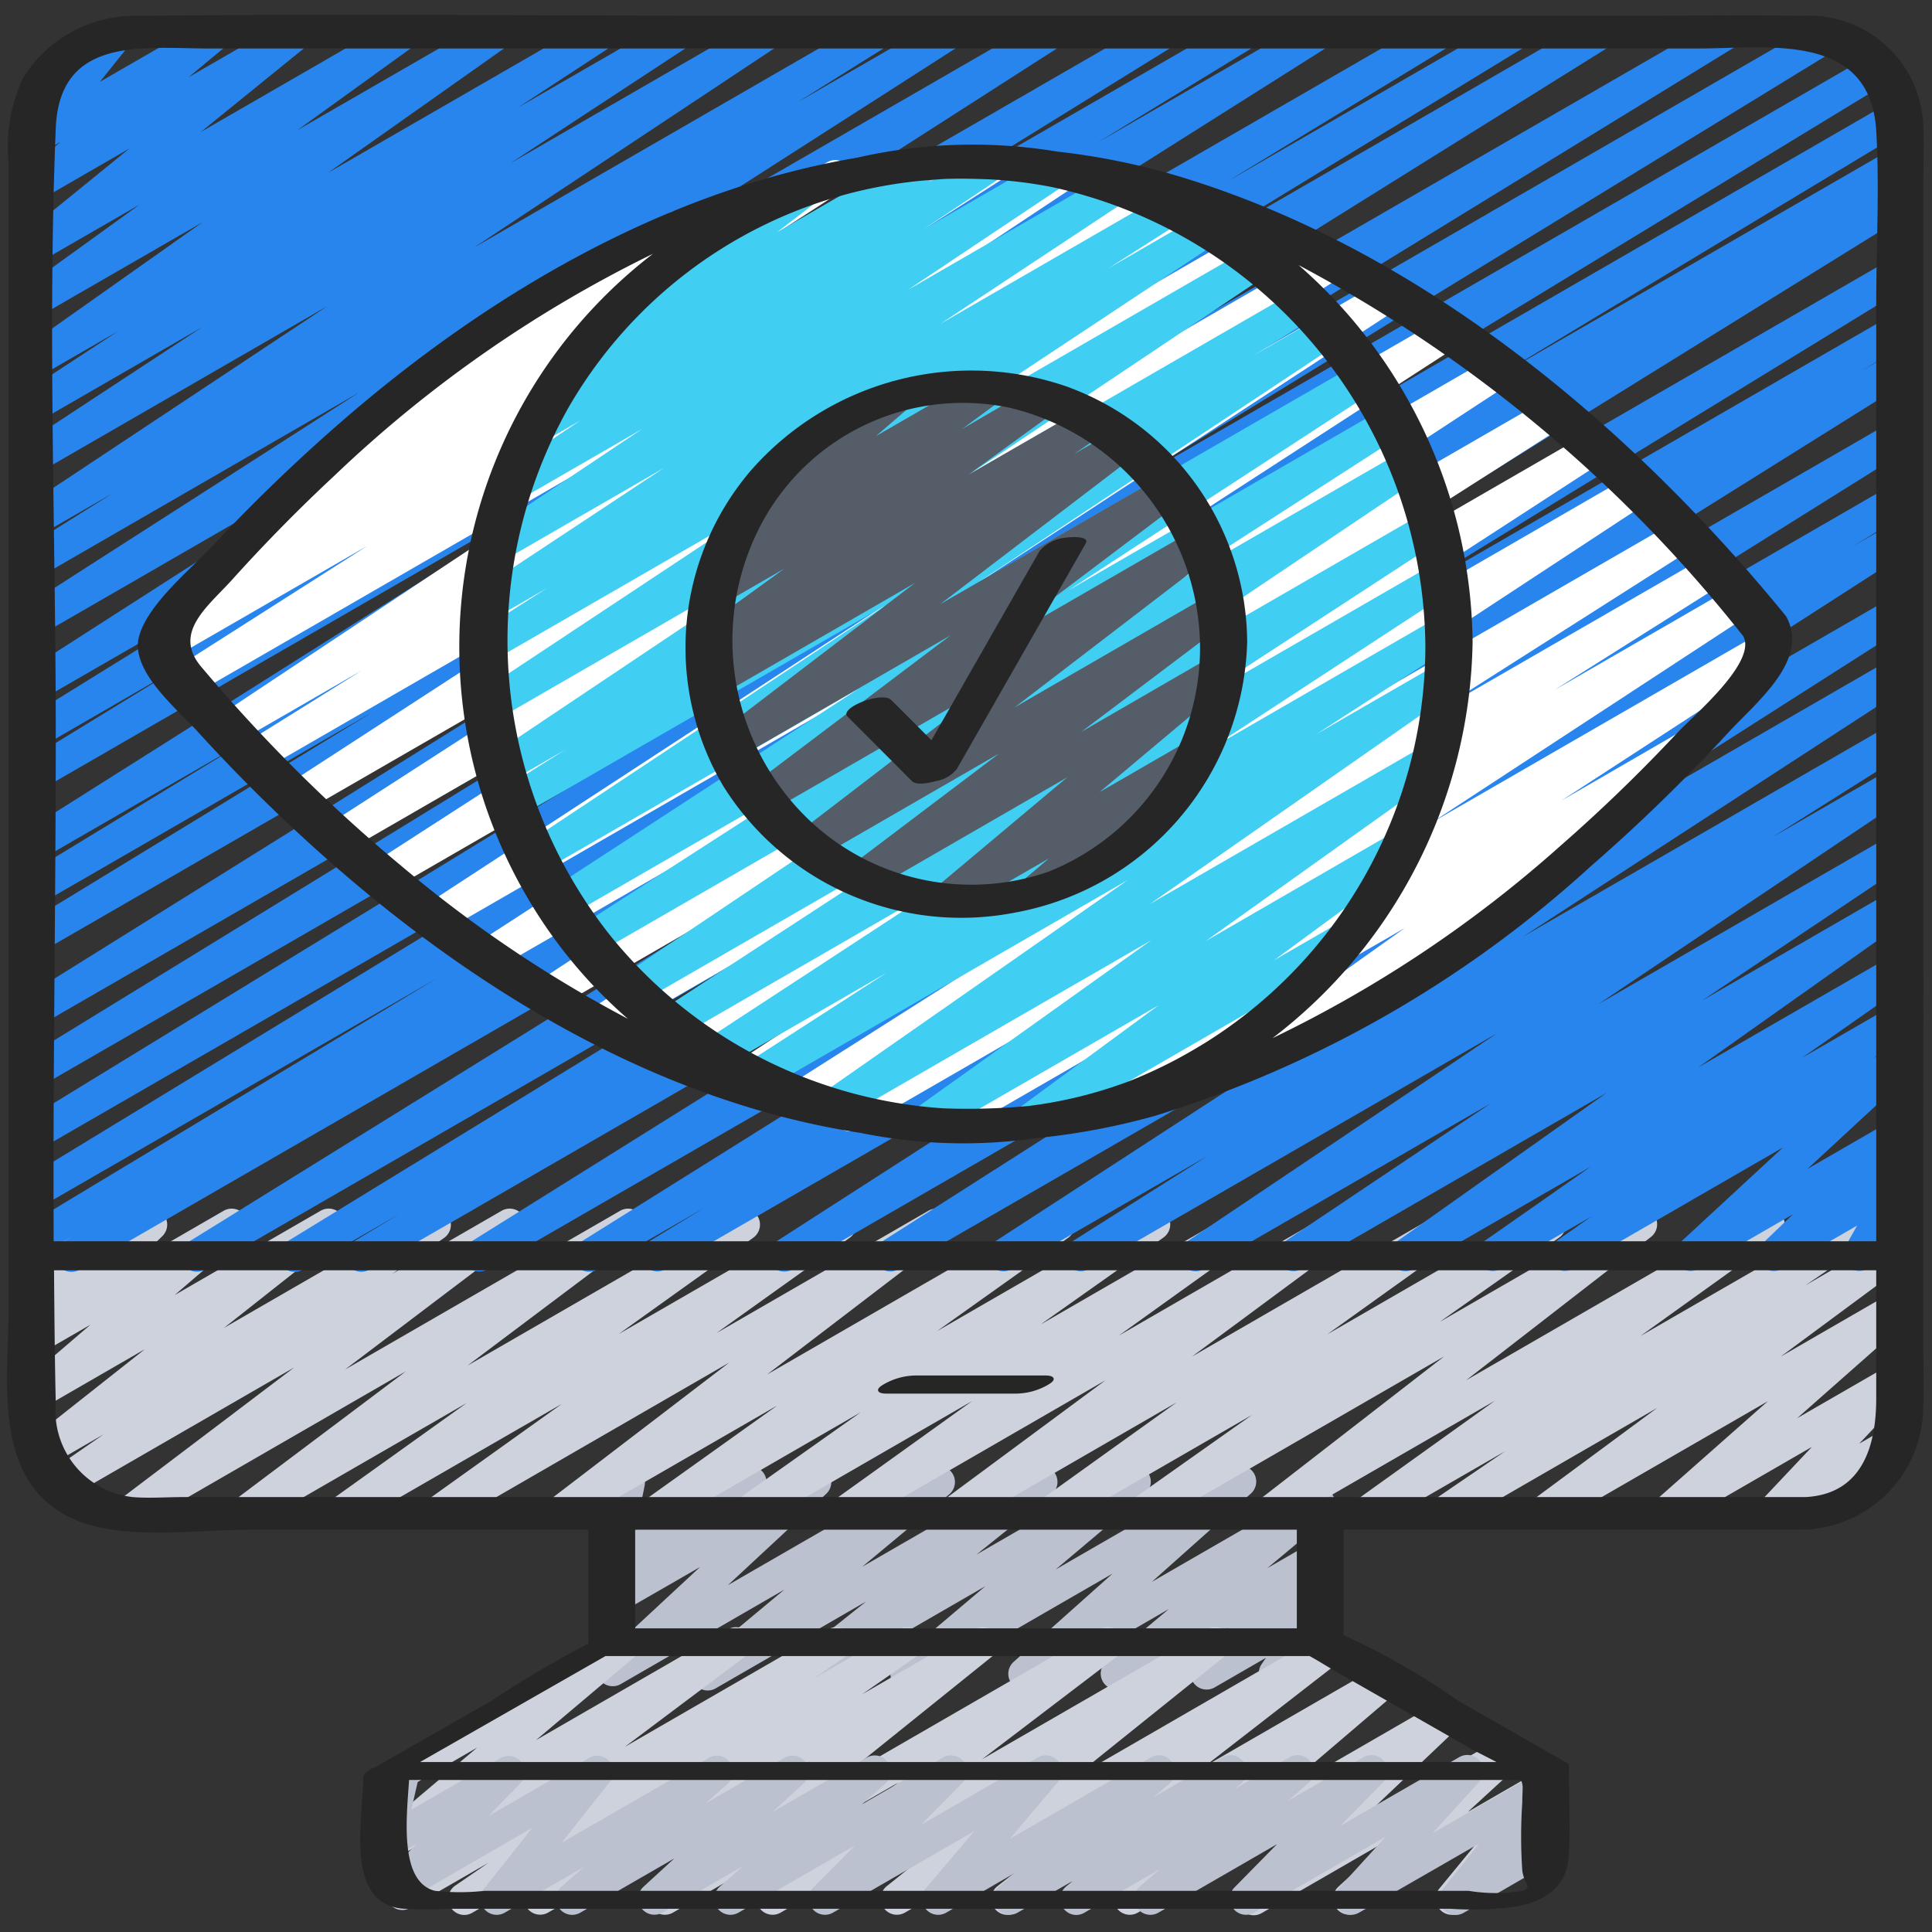
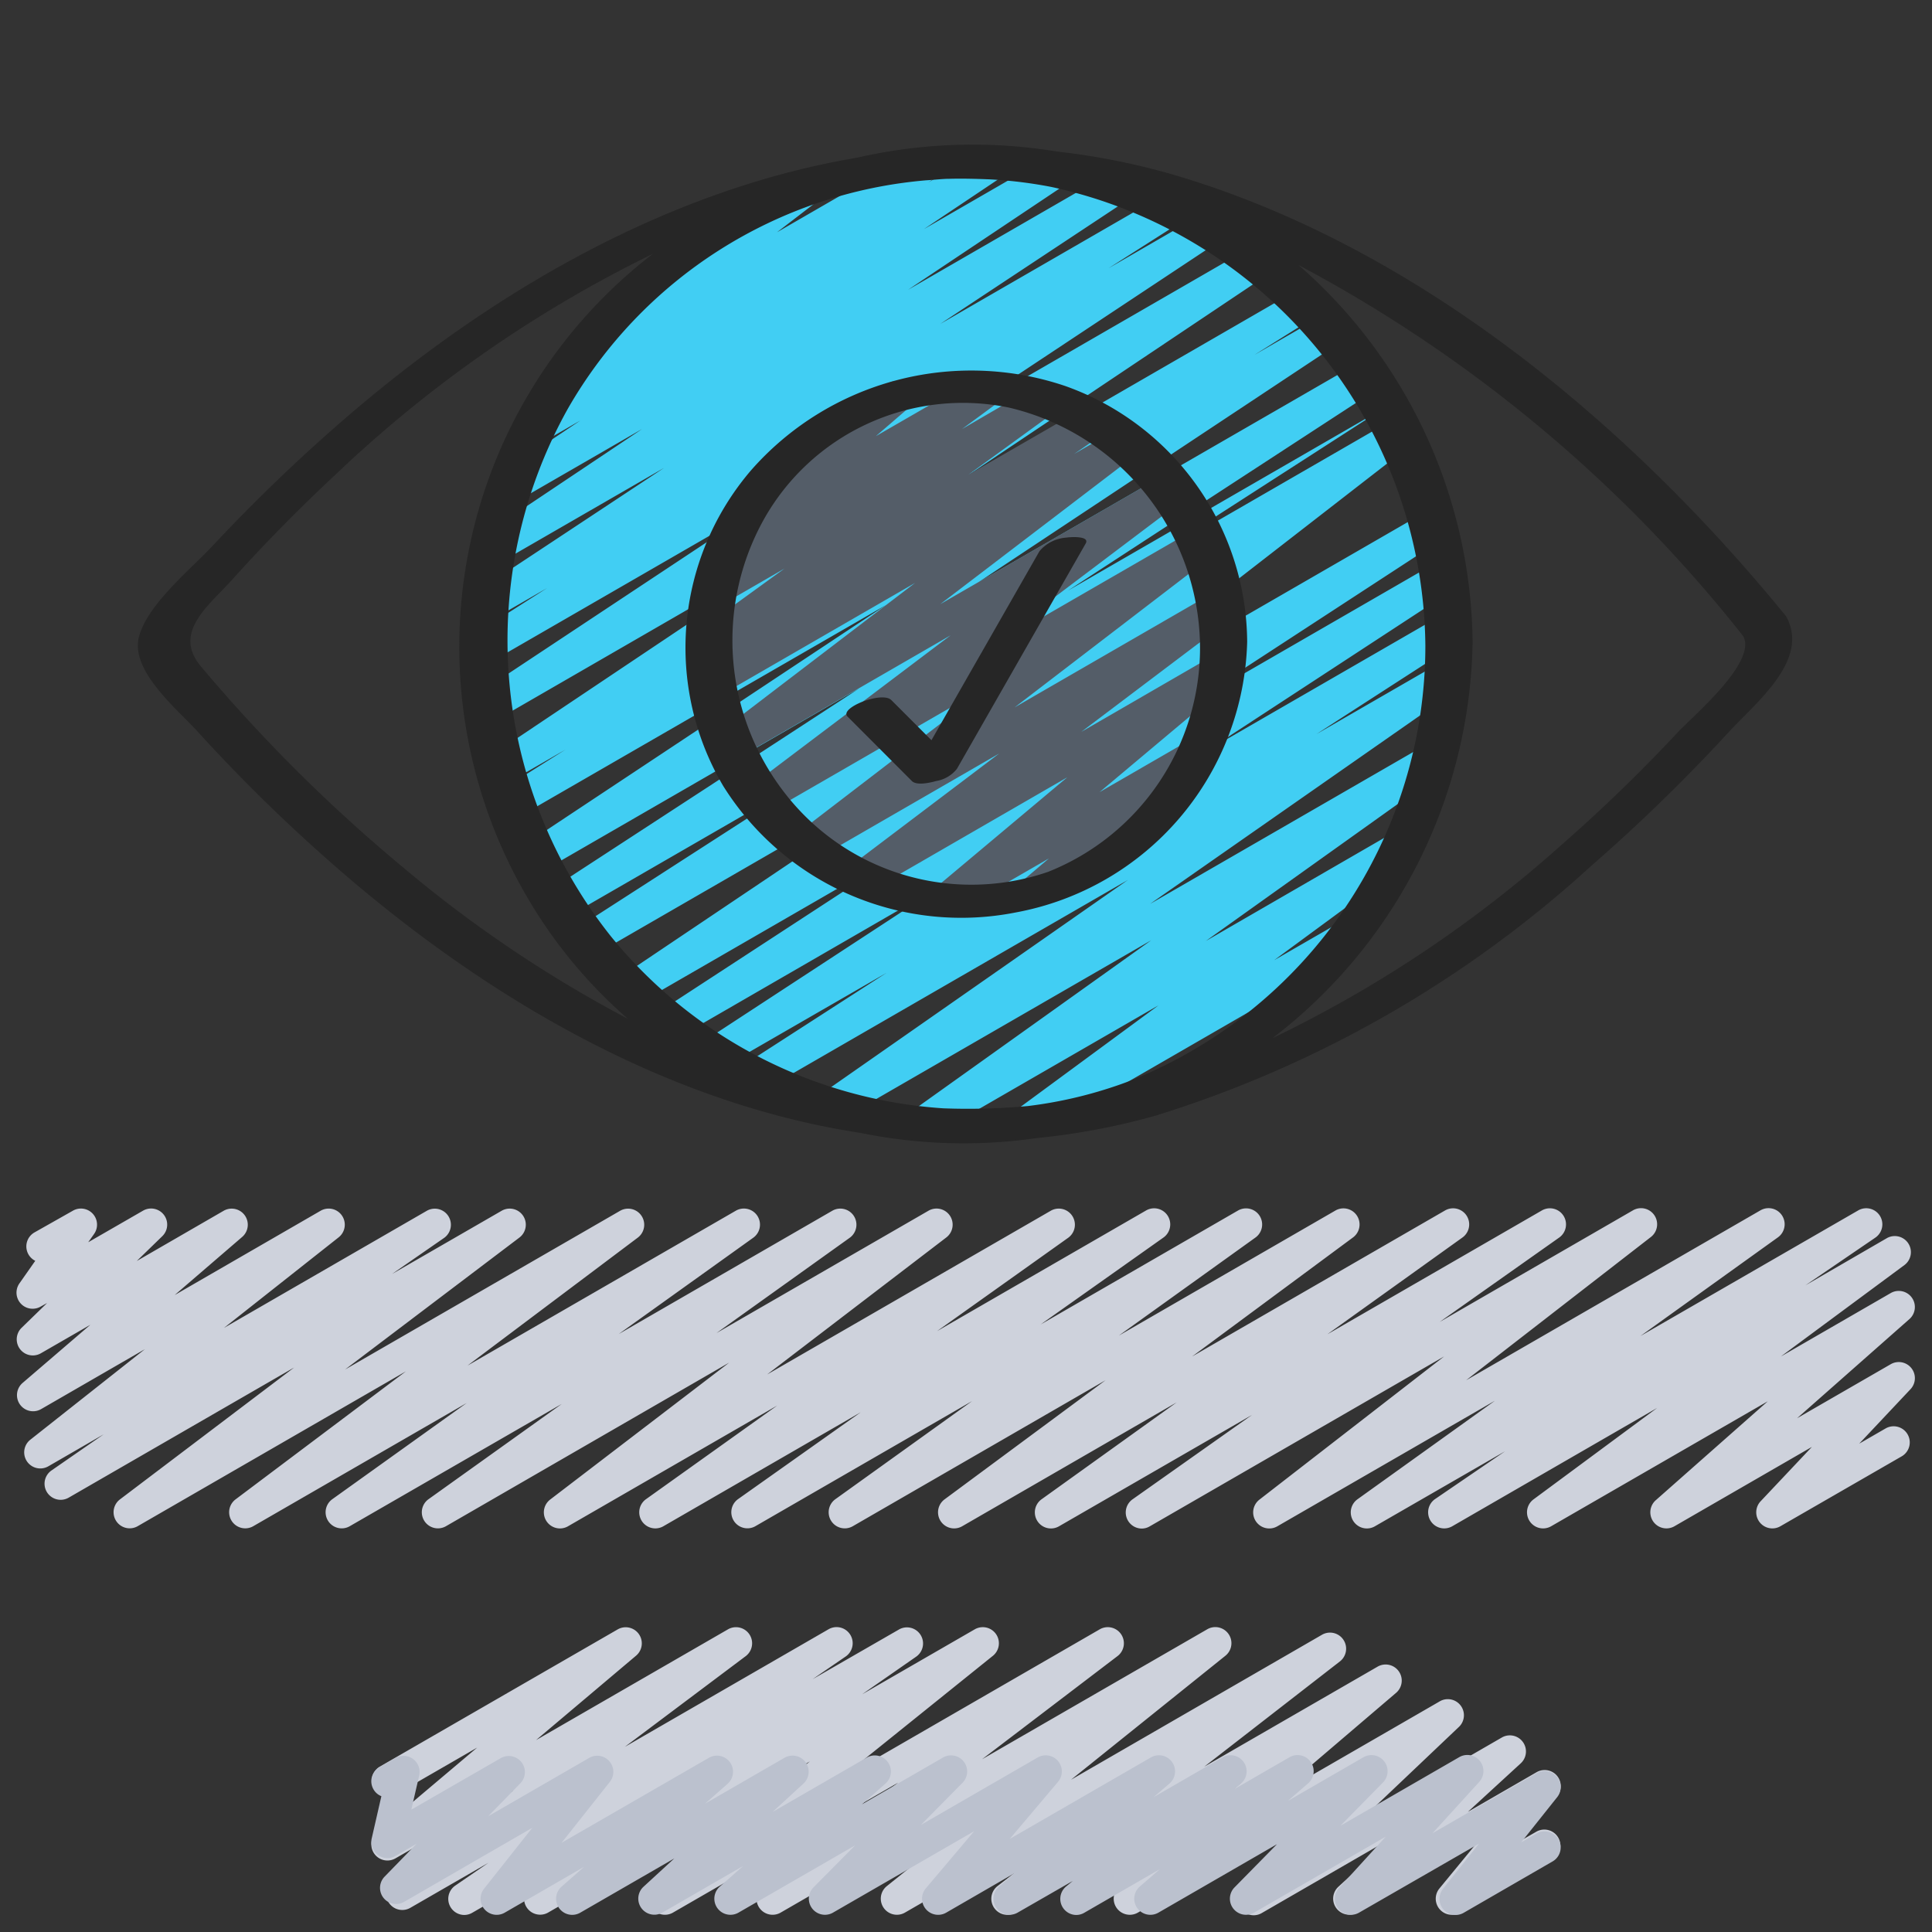
<svg xmlns="http://www.w3.org/2000/svg" id="Icons" viewBox="0 0 60 60">
  <rect x="0" y="0" width="60" height="60" fill="#333333" stroke="none" />
  <defs>
    <style>.cls-1{fill:#bbc1ce;}.cls-2{fill:#ced2dc;}.cls-3{fill:#2885ee;}.cls-4{fill:#fff;}.cls-5{fill:#41cef3;}.cls-6{fill:#545d68;}.cls-7{fill:#262626;}</style>
  </defs>
  <title>028 - Computer Visibilty</title>
-   <path class="cls-1" d="M21.979,52.5a.5.5,0,0,1-.321-.884l2.7-2.248-5.076,2.93a.5.5,0,0,1-.591-.8l3.046-2.83L19.28,50.082a.5.5,0,0,1-.573-.814l.323-.274a.5.5,0,0,1-.49-.6l.326-1.6a.5.5,0,0,1-.086-.9l.5-.289a.5.5,0,0,1,.74.532l-.28,1.378,3.318-1.915a.5.5,0,0,1,.573.814l-.036.031,1.468-.848a.5.5,0,0,1,.591.8l-3.046,2.83,6.3-3.634a.5.5,0,0,1,.571.816l-2.7,2.247,5.315-3.068a.5.5,0,0,1,.562.823l-2.331,1.867,4.666-2.694a.5.5,0,0,1,.572.815l-2.779,2.343,5.479-3.163a.5.5,0,0,1,.583.806l-3.073,2.74,4.951-2.857a.5.5,0,0,1,.571.815L39.359,48.7l1.372-.791a.5.5,0,0,1,.61.78L40.3,49.764l.436-.252a.5.5,0,0,1,.661.717l-.3.441a.5.5,0,0,1,.149.923L39.84,52.4a.5.5,0,0,1-.661-.716l.137-.2-1.593.92a.5.5,0,0,1-.61-.78l1.037-1.073-3.218,1.857a.5.5,0,0,1-.572-.815L36.3,49.97l-4.236,2.445a.5.5,0,0,1-.583-.806l3.072-2.74L28.4,52.42a.5.5,0,0,1-.572-.815L30.6,49.262l-5.478,3.163a.5.5,0,0,1-.563-.823L26.9,49.735l-4.666,2.694A.5.5,0,0,1,21.979,52.5Z" />
  <path class="cls-2" d="M14.421,59.471a.5.5,0,0,1-.283-.912l1.032-.709-2.428,1.4a.5.5,0,0,1-.551-.832L15.946,55.6,12.28,57.714a.5.5,0,0,1-.572-.815l3.111-2.626L12.28,55.738a.5.5,0,0,1-.5-.865L19.187,50.6a.5.5,0,0,1,.572.814l-3.111,2.626L22.609,50.6a.5.5,0,0,1,.551.832L19.405,54.25l6.33-3.654a.5.5,0,0,1,.534.844l-1.032.708L27.928,50.6a.5.5,0,0,1,.535.842l-1.691,1.177,3.5-2.019a.5.5,0,0,1,.564.822l-4.818,3.876,8.139-4.7a.5.5,0,0,1,.553.83L30.5,54.634l7-4.04a.5.5,0,0,1,.562.822l-4.8,3.855,7.79-4.5a.5.5,0,0,1,.556.829L37.4,54.866l5.385-3.108a.5.5,0,0,1,.574.813l-3.794,3.238,5.132-2.963a.5.5,0,0,1,.595.8l-2.935,2.787,4.287-2.475a.5.5,0,0,1,.588.8l-1.646,1.511,2.138-1.234a.5.5,0,0,1,.635.75l-1.131,1.378.5-.287a.5.5,0,0,1,.5.865L45.337,59.4a.5.5,0,0,1-.636-.75l1.133-1.378L42.146,59.4a.5.5,0,0,1-.587-.8L43.2,57.093l-4,2.31a.5.5,0,0,1-.595-.8L41.54,55.82,35.334,59.4a.5.5,0,0,1-.574-.813l3.8-3.237L31.538,59.4a.5.5,0,0,1-.557-.828l4.213-3.266L28.1,59.4a.5.5,0,0,1-.563-.822l4.8-3.853L24.24,59.4a.5.5,0,0,1-.553-.83l4.209-3.21-7,4.04a.5.5,0,0,1-.563-.822l4.819-3.876-8.139,4.7a.5.5,0,0,1-.535-.842l1.686-1.174L14.671,59.4A.5.5,0,0,1,14.421,59.471Z" />
  <path class="cls-2" d="M35.46,47.471a.5.5,0,0,1-.288-.908l3.712-2.622-6,3.462a.5.5,0,0,1-.541-.839l4.2-3.012L29.88,47.4a.5.5,0,0,1-.547-.835l5-3.7L26.481,47.4a.5.5,0,0,1-.541-.839l4.248-3.048L23.455,47.4a.5.5,0,0,1-.539-.84l3.814-2.7L20.6,47.4a.5.5,0,0,1-.54-.84l4.076-2.909L17.64,47.4a.5.5,0,0,1-.554-.83l5.56-4.253-8.8,5.083a.5.5,0,0,1-.541-.839L17.447,43.6l-6.589,3.8a.5.5,0,0,1-.541-.839l4.177-2.99L7.861,47.4a.5.5,0,0,1-.55-.832l5.294-3.979L4.271,47.4a.5.5,0,0,1-.551-.831l5.415-4.1-7,4.041a.5.5,0,0,1-.535-.844l1.62-1.122L1.5,45.538a.5.5,0,0,1-.56-.825L4.5,41.9l-3.221,1.86A.5.5,0,0,1,.7,42.95l2.106-1.808-1.534.884a.5.5,0,0,1-.6-.791l.791-.769-.2.111a.5.5,0,0,1-.659-.721l.491-.7a.5.5,0,0,1-.026-.881L2.263,37.6a.5.5,0,0,1,.659.721l-.182.258,1.7-.979a.5.5,0,0,1,.6.791l-.792.77L6.949,37.6a.5.5,0,0,1,.576.811l-2.1,1.808L9.959,37.6a.5.5,0,0,1,.56.825l-3.56,2.812,6.3-3.637a.5.5,0,0,1,.535.843l-1.619,1.122L15.582,37.6a.5.5,0,0,1,.552.831l-5.416,4.1L19.262,37.6a.5.5,0,0,1,.55.832l-5.293,3.978,8.334-4.811a.5.5,0,0,1,.669.162.5.5,0,0,1-.128.677l-4.179,2.992,6.636-3.831a.5.5,0,0,1,.541.839L22.25,41.4l6.585-3.8a.5.5,0,0,1,.554.83l-5.564,4.255,8.809-5.085a.5.5,0,0,1,.54.84L29.1,41.34l6.493-3.748a.5.5,0,0,1,.539.841l-3.815,2.7,6.134-3.541a.5.5,0,0,1,.541.839l-4.244,3.046,6.73-3.886a.5.5,0,0,1,.546.835l-5,3.7,7.857-4.536a.5.5,0,0,1,.541.839l-4.2,3.009,6.667-3.849a.5.5,0,0,1,.538.841l-3.715,2.623,6-3.464a.5.5,0,0,1,.557.828l-5.737,4.448,9.141-5.277a.5.5,0,0,1,.542.839l-4.269,3.064,6.761-3.9a.5.5,0,0,1,.532.846l-2.168,1.479L58.6,38.451a.5.5,0,0,1,.546.835l-3.841,2.842,3.412-1.97a.5.5,0,0,1,.581.808l-3.487,3.078,2.907-1.677a.5.5,0,0,1,.614.776L57.74,44.834l.822-.474a.5.5,0,0,1,.5.866L55.29,47.4a.5.5,0,0,1-.614-.775l1.594-1.69L52,47.4a.5.5,0,0,1-.581-.807L54.9,43.518,48.171,47.4a.5.5,0,0,1-.547-.835l3.84-2.84L45.1,47.4a.5.5,0,0,1-.533-.845l2.175-1.485L42.7,47.4a.5.5,0,0,1-.542-.839L46.428,43.5,39.67,47.4a.5.5,0,0,1-.557-.828l5.736-4.447L35.71,47.4A.493.493,0,0,1,35.46,47.471Z" />
-   <path class="cls-3" d="M2.219,39.5a.5.5,0,0,1-.257-.929l.3-.18-.983.567a.5.5,0,0,1-.508-.86l12.8-7.717L1.28,37.475a.5.5,0,0,1-.509-.86L21.418,24.043,1.28,35.669a.5.5,0,0,1-.51-.859L23.325,21,1.28,33.728a.5.5,0,0,1-.511-.859L21.443,20.185,1.28,31.825a.5.5,0,0,1-.514-.856l23.82-14.86L1.28,29.564a.5.5,0,0,1-.51-.859l10.815-6.6L1.28,28.056a.5.5,0,0,1-.509-.86l6.847-4.169L1.28,26.687a.5.5,0,0,1-.516-.856L19.406,14.057,1.279,24.522a.5.5,0,0,1-.51-.859l4.848-2.97L1.279,23.2a.5.5,0,0,1-.513-.857l7.421-4.595L1.279,21.733A.5.5,0,0,1,.76,20.88l13.579-8.71L1.279,19.71a.5.5,0,0,1-.519-.854l10.4-6.672L1.279,17.891a.5.5,0,0,1-.515-.857l2.758-1.728L1.279,16.6a.5.5,0,0,1-.526-.85L10.162,9.51,1.279,14.638a.5.5,0,0,1-.524-.851l5.53-3.632-5.006,2.89a.5.5,0,0,1-.524-.851l2.907-1.905L1.279,11.664a.5.5,0,0,1-.539-.841L6.292,6.9,1.279,9.791a.5.5,0,0,1-.543-.838l3.6-2.6L1.279,8.116A.5.5,0,0,1,.714,7.3L4.019,4.612,1.279,6.193A.5.5,0,0,1,.71,5.376L1.89,4.4l-.611.351A.5.5,0,0,1,.64,4L1.668,2.725a.5.5,0,0,1-.24-.933L3.361.676A.5.5,0,0,1,4,1.422L3.1,2.543,6.468.6a.5.5,0,0,1,.569.817L5.856,2.4,8.974.6a.5.5,0,0,1,.565.82L6.235,4.1,12.3.6a.5.5,0,0,1,.543.838l-3.6,2.6L15.205.6a.5.5,0,0,1,.539.84L10.19,5.365,18.45.6a.5.5,0,0,1,.525.85l-2.905,1.9L20.842.6a.5.5,0,0,1,.524.85L15.842,5.076,23.6.6a.5.5,0,0,1,.526.849l-9.4,6.236L27,.6a.5.5,0,0,1,.516.856L24.756,3.182,29.233.6a.5.5,0,0,1,.52.853L19.342,8.127,32.386.6a.5.5,0,0,1,.519.853L19.33,10.157,35.89.6a.5.5,0,0,1,.512.857L28.984,6.047,38.425.6a.5.5,0,0,1,.511.859L34.078,4.432,40.721.6a.5.5,0,0,1,.516.855L22.6,13.226,44.47.6a.5.5,0,0,1,.509.859L38.122,5.631,46.842.6a.5.5,0,0,1,.511.859l-10.816,6.6L49.455.6a.5.5,0,0,1,.515.856L26.147,16.314,53.371.6a.5.5,0,0,1,.512.858L33.213,14.137,56.429.733a.5.5,0,0,1,.51.86L34.384,15.4,58.039,1.745a.5.5,0,0,1,.51.859L37.911,15.171,58.646,3.2a.5.5,0,0,1,.507.861L46.344,11.785,58.721,4.64a.5.5,0,0,1,.507.861l-.458.274a.5.5,0,0,1,.465.882L33.53,22.591,58.724,8.046a.5.5,0,0,1,.51.859L42.153,19.369,58.726,9.8a.5.5,0,0,1,.507.861l-1.459.878.953-.549a.5.5,0,0,1,.514.857L39.223,24.366,58.729,13.105a.5.5,0,0,1,.515.857L42.4,24.5l16.329-9.428a.5.5,0,0,1,.51.86l-1.723,1.049,1.214-.7a.5.5,0,0,1,.521.854L42.128,28.152l16.6-9.587a.5.5,0,0,1,.519.855L46.975,27.251l11.759-6.789a.5.5,0,0,1,.523.851L47.3,29.088l11.438-6.6a.5.5,0,0,1,.517.856L55.041,26l3.7-2.134a.5.5,0,0,1,.529.848l-9.634,6.472,9.107-5.258a.5.5,0,0,1,.529.847l-6.414,4.3,5.886-3.4a.5.5,0,0,1,.539.841l-6.548,4.637,6.011-3.469a.5.5,0,0,1,.537.841l-3.322,2.329,2.787-1.608a.5.5,0,0,1,.537.842l-1.112.78.576-.332a.5.5,0,0,1,.59.8l-3.208,2.967,2.62-1.513a.5.5,0,0,1,.6.793l-.931.894.335-.193a.5.5,0,0,1,.687.677L59,37.741a.5.5,0,0,1,.25.933l-1.263.729a.5.5,0,0,1-.686-.676l.372-.664L55.348,39.4a.5.5,0,0,1-.6-.793l.931-.894-2.926,1.689a.5.5,0,0,1-.59-.8l3.208-2.966-6.527,3.768a.5.5,0,0,1-.537-.842l1.114-.781-2.815,1.624a.5.5,0,0,1-.537-.842L49.4,36.234,43.9,39.41a.5.5,0,0,1-.539-.841L49.9,33.936l-9.485,5.476a.5.5,0,0,1-.528-.848l6.413-4.3-8.918,5.148a.5.5,0,0,1-.529-.848l9.638-6.474L33.805,39.416a.5.5,0,0,1-.517-.855L37.5,35.9l-6.09,3.516a.5.5,0,0,1-.522-.852l11.962-7.776L27.9,39.419a.5.5,0,0,1-.518-.855l12.27-7.827L24.609,39.421a.5.5,0,0,1-.52-.854L41.211,27.553l-20.56,11.87a.5.5,0,0,1-.509-.86l1.737-1.057-3.323,1.918a.5.5,0,0,1-.516-.857L34.891,28.022l-19.752,11.4a.5.5,0,0,1-.515-.857L34.639,26.054,11.474,39.428a.5.5,0,0,1-.508-.862l1.457-.877-3.014,1.74a.5.5,0,0,1-.511-.86L25.99,28.1,6.363,39.43a.5.5,0,0,1-.513-.858l25.7-15.928L2.469,39.432A.494.494,0,0,1,2.219,39.5Z" />
  <path class="cls-1" d="M33.428,59.471a.5.5,0,0,1-.319-.885l.206-.171L31.6,59.4a.5.5,0,0,1-.575-.812l.493-.421L29.384,59.4a.5.5,0,0,1-.632-.755l1.5-1.774L25.867,59.4a.5.5,0,0,1-.605-.784l1.295-1.307L22.932,59.4a.5.5,0,0,1-.581-.807l.729-.644L20.566,59.4a.5.5,0,0,1-.587-.8l.961-.884L18.021,59.4a.5.5,0,0,1-.581-.808l.7-.616L15.674,59.4a.5.5,0,0,1-.642-.743l1.5-1.894-3.98,2.3a.5.5,0,0,1-.609-.781l.995-1.023-.657.379a.5.5,0,0,1-.737-.545l.3-1.311a.486.486,0,0,1-.246-.214.5.5,0,0,1,.182-.682l.5-.289a.5.5,0,0,1,.738.545L12.774,56.2l2.779-1.6a.5.5,0,0,1,.608.781l-1,1.024L18.3,54.592a.5.5,0,0,1,.641.743l-1.5,1.894,4.576-2.64a.5.5,0,0,1,.58.808l-.7.617,2.471-1.427a.5.5,0,0,1,.588.8l-.961.883,2.922-1.686a.5.5,0,0,1,.581.808l-.73.643,2.518-1.453a.5.5,0,0,1,.606.784L28.6,56.674l3.627-2.094a.5.5,0,0,1,.632.755l-1.5,1.774,4.386-2.532a.5.5,0,0,1,.574.813l-.493.422,2.142-1.237a.5.5,0,0,1,.568.818l-.206.171,1.715-.99a.5.5,0,0,1,.578.811l-.626.543,2.348-1.356a.5.5,0,0,1,.606.783L41.629,56.7l3.687-2.129a.5.5,0,0,1,.621.77l-1.451,1.593,3.234-1.867a.5.5,0,0,1,.64.745l-1.12,1.406.481-.278a.5.5,0,0,1,.5.866l-2.769,1.6a.5.5,0,0,1-.64-.744l1.121-1.407L42.205,59.4a.5.5,0,0,1-.62-.769l1.449-1.591L38.943,59.4a.5.5,0,0,1-.606-.783l1.321-1.344L35.974,59.4a.5.5,0,0,1-.578-.81l.625-.542L33.678,59.4A.493.493,0,0,1,33.428,59.471Z" />
-   <path class="cls-4" d="M29.252,35.4a.5.5,0,0,1-.273-.918l9.872-6.461L26.637,35.073a.5.5,0,0,1-.517-.855l5.225-3.3-6.417,3.7a.5.5,0,0,1-.519-.855L32.5,28.624,23.011,34.1a.5.5,0,0,1-.525-.851L36.07,24.326,20.763,33.164a.5.5,0,0,1-.523-.852L33.046,24,18.831,32.21a.5.5,0,0,1-.519-.855L28.99,24.541,17.24,31.324a.5.5,0,0,1-.523-.85l14.649-9.591L15.389,30.106a.5.5,0,0,1-.522-.852l13.441-8.708-14.555,8.4a.5.5,0,0,1-.524-.851l14.343-9.364-15.44,8.914a.5.5,0,0,1-.522-.852l12.511-8.074L10.745,26.443a.5.5,0,0,1-.521-.852l12.089-7.8L9.418,25.231A.5.5,0,0,1,8.9,24.38l12.258-7.959L8.135,23.937a.5.5,0,0,1-.515-.857l3.608-2.253L7.322,23.081a.5.5,0,0,1-.526-.85L19.571,13.75,5.993,21.589a.5.5,0,0,1-.518-.855l5.94-3.786L5.293,20.482a.5.5,0,0,1-.516-.856l1.671-1.047a.493.493,0,0,1-.465-.238.5.5,0,0,1,.156-.681l3.223-2.081a.52.52,0,0,1-.494-.228.5.5,0,0,1,.141-.68l4.578-3.129a.506.506,0,0,1-.105-.128.5.5,0,0,1,.183-.683L20.8,6.61a.5.5,0,0,1,.532.846l-.915.625,5.262-3.037A.5.5,0,0,1,26.2,5.9L23.6,7.58,28.578,4.7a.5.5,0,0,1,.516.857l-.525.328,2.094-1.208a.5.5,0,0,1,.519.854L25.233,9.326l7.691-4.439a.5.5,0,0,1,.526.849L20.68,14.215,35.706,5.539a.5.5,0,0,1,.515.857L32.592,8.662l4.624-2.669a.5.5,0,0,1,.522.852L25.484,14.8,39.263,6.847a.5.5,0,0,1,.521.852L27.7,15.5,41.111,7.757a.5.5,0,0,1,.522.852l-12.52,8.08L42.879,8.742a.5.5,0,0,1,.523.852l-14.34,9.362L44.679,9.939a.5.5,0,0,1,.521.853L31.756,19.5l14.553-8.4a.5.5,0,0,1,.523.85l-14.647,9.59,15.782-9.111a.5.5,0,0,1,.518.854L37.808,20.1l11.4-6.583a.5.5,0,0,1,.522.852l-12.8,8.308L50.6,14.785a.5.5,0,0,1,.524.851L37.537,24.56l14.47-8.354a.5.5,0,0,1,.518.855L44.449,22.2,53,17.268a.5.5,0,0,1,.517.855l-5.24,3.305,5.568-3.214a.5.5,0,0,1,.523.85l-9.882,6.468,10.213-5.895a.5.5,0,0,1,.523.851l-6.734,4.378L52.23,22.7a.5.5,0,0,1,.541.84l-6.189,4.406a.5.5,0,0,1,.247.933l-8.26,4.768a.5.5,0,0,1-.54-.839l5.6-3.989L32.6,35.188a.5.5,0,0,1-.522-.852l6.745-4.386L29.5,35.334A.494.494,0,0,1,29.252,35.4Z" />
-   <path class="cls-5" d="M28.712,35.34a.5.5,0,0,1-.29-.907l7.33-5.232L26.13,34.756a.5.5,0,0,1-.536-.843l9.43-6.583L23.73,33.851A.5.5,0,0,1,23.21,33l4.318-2.785L22.44,33.15a.5.5,0,0,1-.523-.851l7.51-4.911L21.1,32.2a.5.5,0,0,1-.524-.851l8.212-5.356-8.95,5.167a.5.5,0,0,1-.529-.847l12.09-8.124-12.88,7.436a.5.5,0,0,1-.521-.852l7.685-4.952-8.03,4.636a.5.5,0,0,1-.523-.851l9.555-6.228-9.8,5.659a.5.5,0,0,1-.526-.849l11.159-7.4L16.17,25.336a.5.5,0,0,1-.516-.857l1.908-1.2-1.722.994a.5.5,0,0,1-.528-.847l10.926-7.315L15.471,22.329a.5.5,0,0,1-.527-.85l8.767-5.808L15.29,20.532a.5.5,0,0,1-.519-.854l2.222-1.417-1.587.916a.5.5,0,0,1-.525-.85l5.738-3.794-5.038,2.908a.5.5,0,0,1-.528-.848l4.888-3.27-3.76,2.171a.5.5,0,0,1-.529-.848l2.371-1.587-1.058.61a.5.5,0,0,1-.529-.847l1.207-.815a.5.5,0,0,1-.259-.9l2.805-2.145a.517.517,0,0,1-.157-.168.5.5,0,0,1,.183-.683L24.676,5.54a.5.5,0,0,1,.553.83l-1.1.844,4.3-2.484a.5.5,0,0,1,.529.847l-.129.088,1.712-.988a.5.5,0,0,1,.528.847L28.692,7.116l3.872-2.235a.5.5,0,0,1,.529.848L28.2,9l6.213-3.587a.5.5,0,0,1,.525.85L29.2,10.06l6.918-3.994a.5.5,0,0,1,.519.855l-2.211,1.41L37.266,6.69a.5.5,0,0,1,.526.85l-8.771,5.813L38.794,7.71a.5.5,0,0,1,.528.848L28.4,15.873,40.334,8.98a.5.5,0,0,1,.516.857l-1.9,1.189,2.078-1.2a.5.5,0,0,1,.527.85L30.4,18.072l11.8-6.81a.5.5,0,0,1,.524.851l-9.555,6.228,9.8-5.659a.5.5,0,0,1,.52.852l-7.681,4.949,7.807-4.507a.5.5,0,0,1,.53.847L32.051,22.95l12.171-7.026a.5.5,0,0,1,.523.851l-8.209,5.354,7.978-4.606a.5.5,0,0,1,.523.852l-7.51,4.911,7.152-4.129a.5.5,0,0,1,.52.853L40.88,22.8l3.732-2.154a.5.5,0,0,1,.536.842l-9.43,6.583,8.523-4.92a.5.5,0,0,1,.54.839l-7.332,5.233L43.3,25.84a.5.5,0,0,1,.546.835l-4.272,3.142,1.977-1.14a.5.5,0,0,1,.5.865l-9.8,5.659a.5.5,0,0,1-.546-.835l4.276-3.146-7.02,4.052A.493.493,0,0,1,28.712,35.34Z" />
+   <path class="cls-5" d="M28.712,35.34a.5.5,0,0,1-.29-.907l7.33-5.232L26.13,34.756a.5.5,0,0,1-.536-.843l9.43-6.583L23.73,33.851A.5.5,0,0,1,23.21,33l4.318-2.785L22.44,33.15a.5.5,0,0,1-.523-.851l7.51-4.911L21.1,32.2a.5.5,0,0,1-.524-.851l8.212-5.356-8.95,5.167a.5.5,0,0,1-.529-.847l12.09-8.124-12.88,7.436a.5.5,0,0,1-.521-.852l7.685-4.952-8.03,4.636a.5.5,0,0,1-.523-.851l9.555-6.228-9.8,5.659a.5.5,0,0,1-.526-.849l11.159-7.4L16.17,25.336a.5.5,0,0,1-.516-.857l1.908-1.2-1.722.994a.5.5,0,0,1-.528-.847l10.926-7.315L15.471,22.329a.5.5,0,0,1-.527-.85l8.767-5.808L15.29,20.532a.5.5,0,0,1-.519-.854l2.222-1.417-1.587.916a.5.5,0,0,1-.525-.85l5.738-3.794-5.038,2.908a.5.5,0,0,1-.528-.848l4.888-3.27-3.76,2.171a.5.5,0,0,1-.529-.848l2.371-1.587-1.058.61a.5.5,0,0,1-.529-.847l1.207-.815a.5.5,0,0,1-.259-.9l2.805-2.145a.517.517,0,0,1-.157-.168.5.5,0,0,1,.183-.683L24.676,5.54a.5.5,0,0,1,.553.83l-1.1.844,4.3-2.484a.5.5,0,0,1,.529.847l-.129.088,1.712-.988a.5.5,0,0,1,.528.847L28.692,7.116l3.872-2.235a.5.5,0,0,1,.529.848L28.2,9l6.213-3.587a.5.5,0,0,1,.525.85L29.2,10.06l6.918-3.994a.5.5,0,0,1,.519.855l-2.211,1.41L37.266,6.69a.5.5,0,0,1,.526.85l-8.771,5.813L38.794,7.71a.5.5,0,0,1,.528.848L28.4,15.873,40.334,8.98a.5.5,0,0,1,.516.857l-1.9,1.189,2.078-1.2a.5.5,0,0,1,.527.85L30.4,18.072l11.8-6.81a.5.5,0,0,1,.524.851l-9.555,6.228,9.8-5.659l-7.681,4.949,7.807-4.507a.5.5,0,0,1,.53.847L32.051,22.95l12.171-7.026a.5.5,0,0,1,.523.851l-8.209,5.354,7.978-4.606a.5.5,0,0,1,.523.852l-7.51,4.911,7.152-4.129a.5.5,0,0,1,.52.853L40.88,22.8l3.732-2.154a.5.5,0,0,1,.536.842l-9.43,6.583,8.523-4.92a.5.5,0,0,1,.54.839l-7.332,5.233L43.3,25.84a.5.5,0,0,1,.546.835l-4.272,3.142,1.977-1.14a.5.5,0,0,1,.5.865l-9.8,5.659a.5.5,0,0,1-.546-.835l4.276-3.146-7.02,4.052A.493.493,0,0,1,28.712,35.34Z" />
  <path class="cls-6" d="M29.438,28.4a.5.5,0,0,1-.321-.883l4.029-3.378-6.1,3.524a.5.5,0,0,1-.551-.832L31.032,23.4l-5.651,3.263a.5.5,0,0,1-.555-.829L30.9,21.176l-6.962,4.018a.5.5,0,0,1-.55-.832l6.136-4.633-6.553,3.785a.5.5,0,0,1-.554-.83l6-4.58-5.983,3.455a.5.5,0,0,1-.533-.846l.871-.6-.484.279a.5.5,0,0,1-.544-.836l2.62-1.9-1.852,1.07a.5.5,0,0,1-.546-.836l1.1-.8a.5.5,0,0,1-.547-.828L24.3,14.72a.5.5,0,0,1-.052-.892L27.593,11.9a.5.5,0,0,1,.576.812l-.968.833,3.215-1.855a.5.5,0,0,1,.546.835l-1.086.8L32.156,12a.5.5,0,0,1,.544.837l-2.617,1.9L33.7,12.653a.5.5,0,0,1,.532.846l-.875.6,1.285-.742a.5.5,0,0,1,.553.831L29.2,18.763l6.859-3.96a.5.5,0,0,1,.55.832l-6.14,4.635,6.559-3.787a.5.5,0,0,1,.555.83l-6.071,4.654,6.06-3.5a.5.5,0,0,1,.551.832L33.58,22.729,37.607,20.4a.5.5,0,0,1,.572.816L34.148,24.6l2.722-1.572a.5.5,0,0,1,.573.814L35.729,25.3a.5.5,0,0,1,.02.877L32.41,28.1a.5.5,0,0,1-.573-.814l.738-.627-2.887,1.666A.493.493,0,0,1,29.438,28.4Z" />
-   <path class="cls-7" d="M59.732,30.192V5.59c0-.549.021-1.1,0-1.651A3.552,3.552,0,0,0,55.982.493c-1.941-.028-3.884,0-5.825,0h-26.4C17.3.493,10.833.42,4.375.493A4.1,4.1,0,0,0,.72,2.415a5.037,5.037,0,0,0-.452,2.67V40.549c0,2.258-.547,5.4,1.931,6.59,1.52.728,3.888.367,5.513.367H18.274v3.537a31.788,31.788,0,0,0-3,1.769l-3.632,2.075a.683.683,0,0,0-.319.209l0,.006a.187.187,0,0,0-.042.092c0,1.283-.589,3.864,1.188,4.08a12.4,12.4,0,0,0,1.468.005H45.064a9.733,9.733,0,0,0,2.111-.085c.91-.2,1.5-.656,1.549-1.61.045-.922,0-1.855,0-2.778l-.04-.046-3.393-1.939a22,22,0,0,0-3.565-2.039V47.506h14.2a3.831,3.831,0,0,0,3.8-3.7c.028-.8,0-1.608,0-2.41ZM1.732,3.98C1.85,1.094,4.492,1.506,6.5,1.506H52.745c2.125,0,5.339-.537,5.523,2.556.106,1.782,0,3.6,0,5.387v29.1H1.667c-.026-5.243.065-10.493.065-15.732C1.732,16.557,1.476,10.237,1.732,3.98ZM47.3,58.721a5.2,5.2,0,0,1-1.694,0H15.047a6.974,6.974,0,0,1-1.542,0c-1.108-.282-.881-2.27-.8-3.443H47.224c.1.147.052.272.052.694a15.773,15.773,0,0,0,0,2.119C47.34,58.554,47.6,58.568,47.3,58.721Zm-1.645-4.429c.249.143.542.28.82.43H13.044l5.761-3.292H40.671c.293.161.58.345.861.506ZM40.274,50.57H19.726V47.506H40.274Zm15.8-4.077H5.693c-.519,0-1.057.042-1.574,0a2.694,2.694,0,0,1-2.387-2.918c-.032-1.374-.043-2.75-.054-4.125h56.59v3.976C58.268,44.882,57.849,46.4,56.071,46.493Z" />
  <path class="cls-7" d="M9.861,26.418c4.811,4.329,10.612,7.811,16.861,8.765a15.96,15.96,0,0,0,5.484.16,21.442,21.442,0,0,0,3.66-.689A35.708,35.708,0,0,0,49.406,26.9a53.632,53.632,0,0,0,4.27-4.152c.855-.932,2.552-2.256,1.79-3.613C50.605,13.18,44.1,7.748,36.664,5.492a21.553,21.553,0,0,0-3.833-.785,16.092,16.092,0,0,0-6.213.19c-5.935,1-11.482,4.231-16.133,8.3a53.857,53.857,0,0,0-3.879,3.751c-.686.735-2.015,1.81-2.288,2.818-.287,1.056,1.172,2.244,1.808,2.941Q7.9,24.658,9.861,26.418ZM29.435,5.553h.047c.408-.011.819,0,1.231.016a13.873,13.873,0,0,1,1.934.236A14.715,14.715,0,0,1,44.266,20.056a14.544,14.544,0,0,1-9.191,13.518,13.542,13.542,0,0,1-3.151.775,20.4,20.4,0,0,1-2.628.071,14.532,14.532,0,0,1-10.322-5.339A14.754,14.754,0,0,1,17.631,12.7,14.208,14.208,0,0,1,28.757,5.6C28.983,5.587,29.207,5.56,29.435,5.553Zm24.7,14.2c.448.8-1.555,2.482-2.019,2.978a50.368,50.368,0,0,1-3.661,3.542,38.42,38.42,0,0,1-8.935,5.967,15.8,15.8,0,0,0,6.213-12.3A15.749,15.749,0,0,0,40.328,8.232,43.681,43.681,0,0,1,54.136,19.755ZM7.2,18.013q1.531-1.7,3.21-3.264a39.213,39.213,0,0,1,9.868-6.867,15.394,15.394,0,0,0-3.836,20.1A15.045,15.045,0,0,0,19.5,31.641a39.326,39.326,0,0,1-6.967-4.691A49.535,49.535,0,0,1,6.243,20.7C5.353,19.644,6.464,18.828,7.2,18.013Z" />
  <path class="cls-7" d="M31.55,28.336a8.781,8.781,0,0,0,7.182-8.4,8.49,8.49,0,0,0-5.638-7.944,9.1,9.1,0,0,0-9.775,2.62,8.463,8.463,0,0,0-.857,9.8A8.719,8.719,0,0,0,31.55,28.336ZM23.711,16.15a7.088,7.088,0,0,1,7.609-3.495,7.692,7.692,0,0,1,5.948,7.409,7.486,7.486,0,0,1-4.718,7.012,7.319,7.319,0,0,1-8.164-2.429A7.723,7.723,0,0,1,23.711,16.15Z" />
-   <path class="cls-7" d="M28.969,42.717h-.5a2.03,2.03,0,0,0-1.024.274c-.06.037-.2.115-.173.2s.193.089.251.089h4a2.03,2.03,0,0,0,1.024-.274c.06-.037.2-.115.173-.2s-.193-.089-.251-.089Z" />
  <path class="cls-7" d="M28.32,24.256c.151.151.582.048.75,0a1.041,1.041,0,0,0,.647-.377l3.506-6.135.494-.865c.143-.25-.511-.2-.591-.184a1.206,1.206,0,0,0-.843.42l-3.356,5.873q-.624-.624-1.247-1.247c-.285-.286-1.628.244-1.36.512Z" />
</svg>